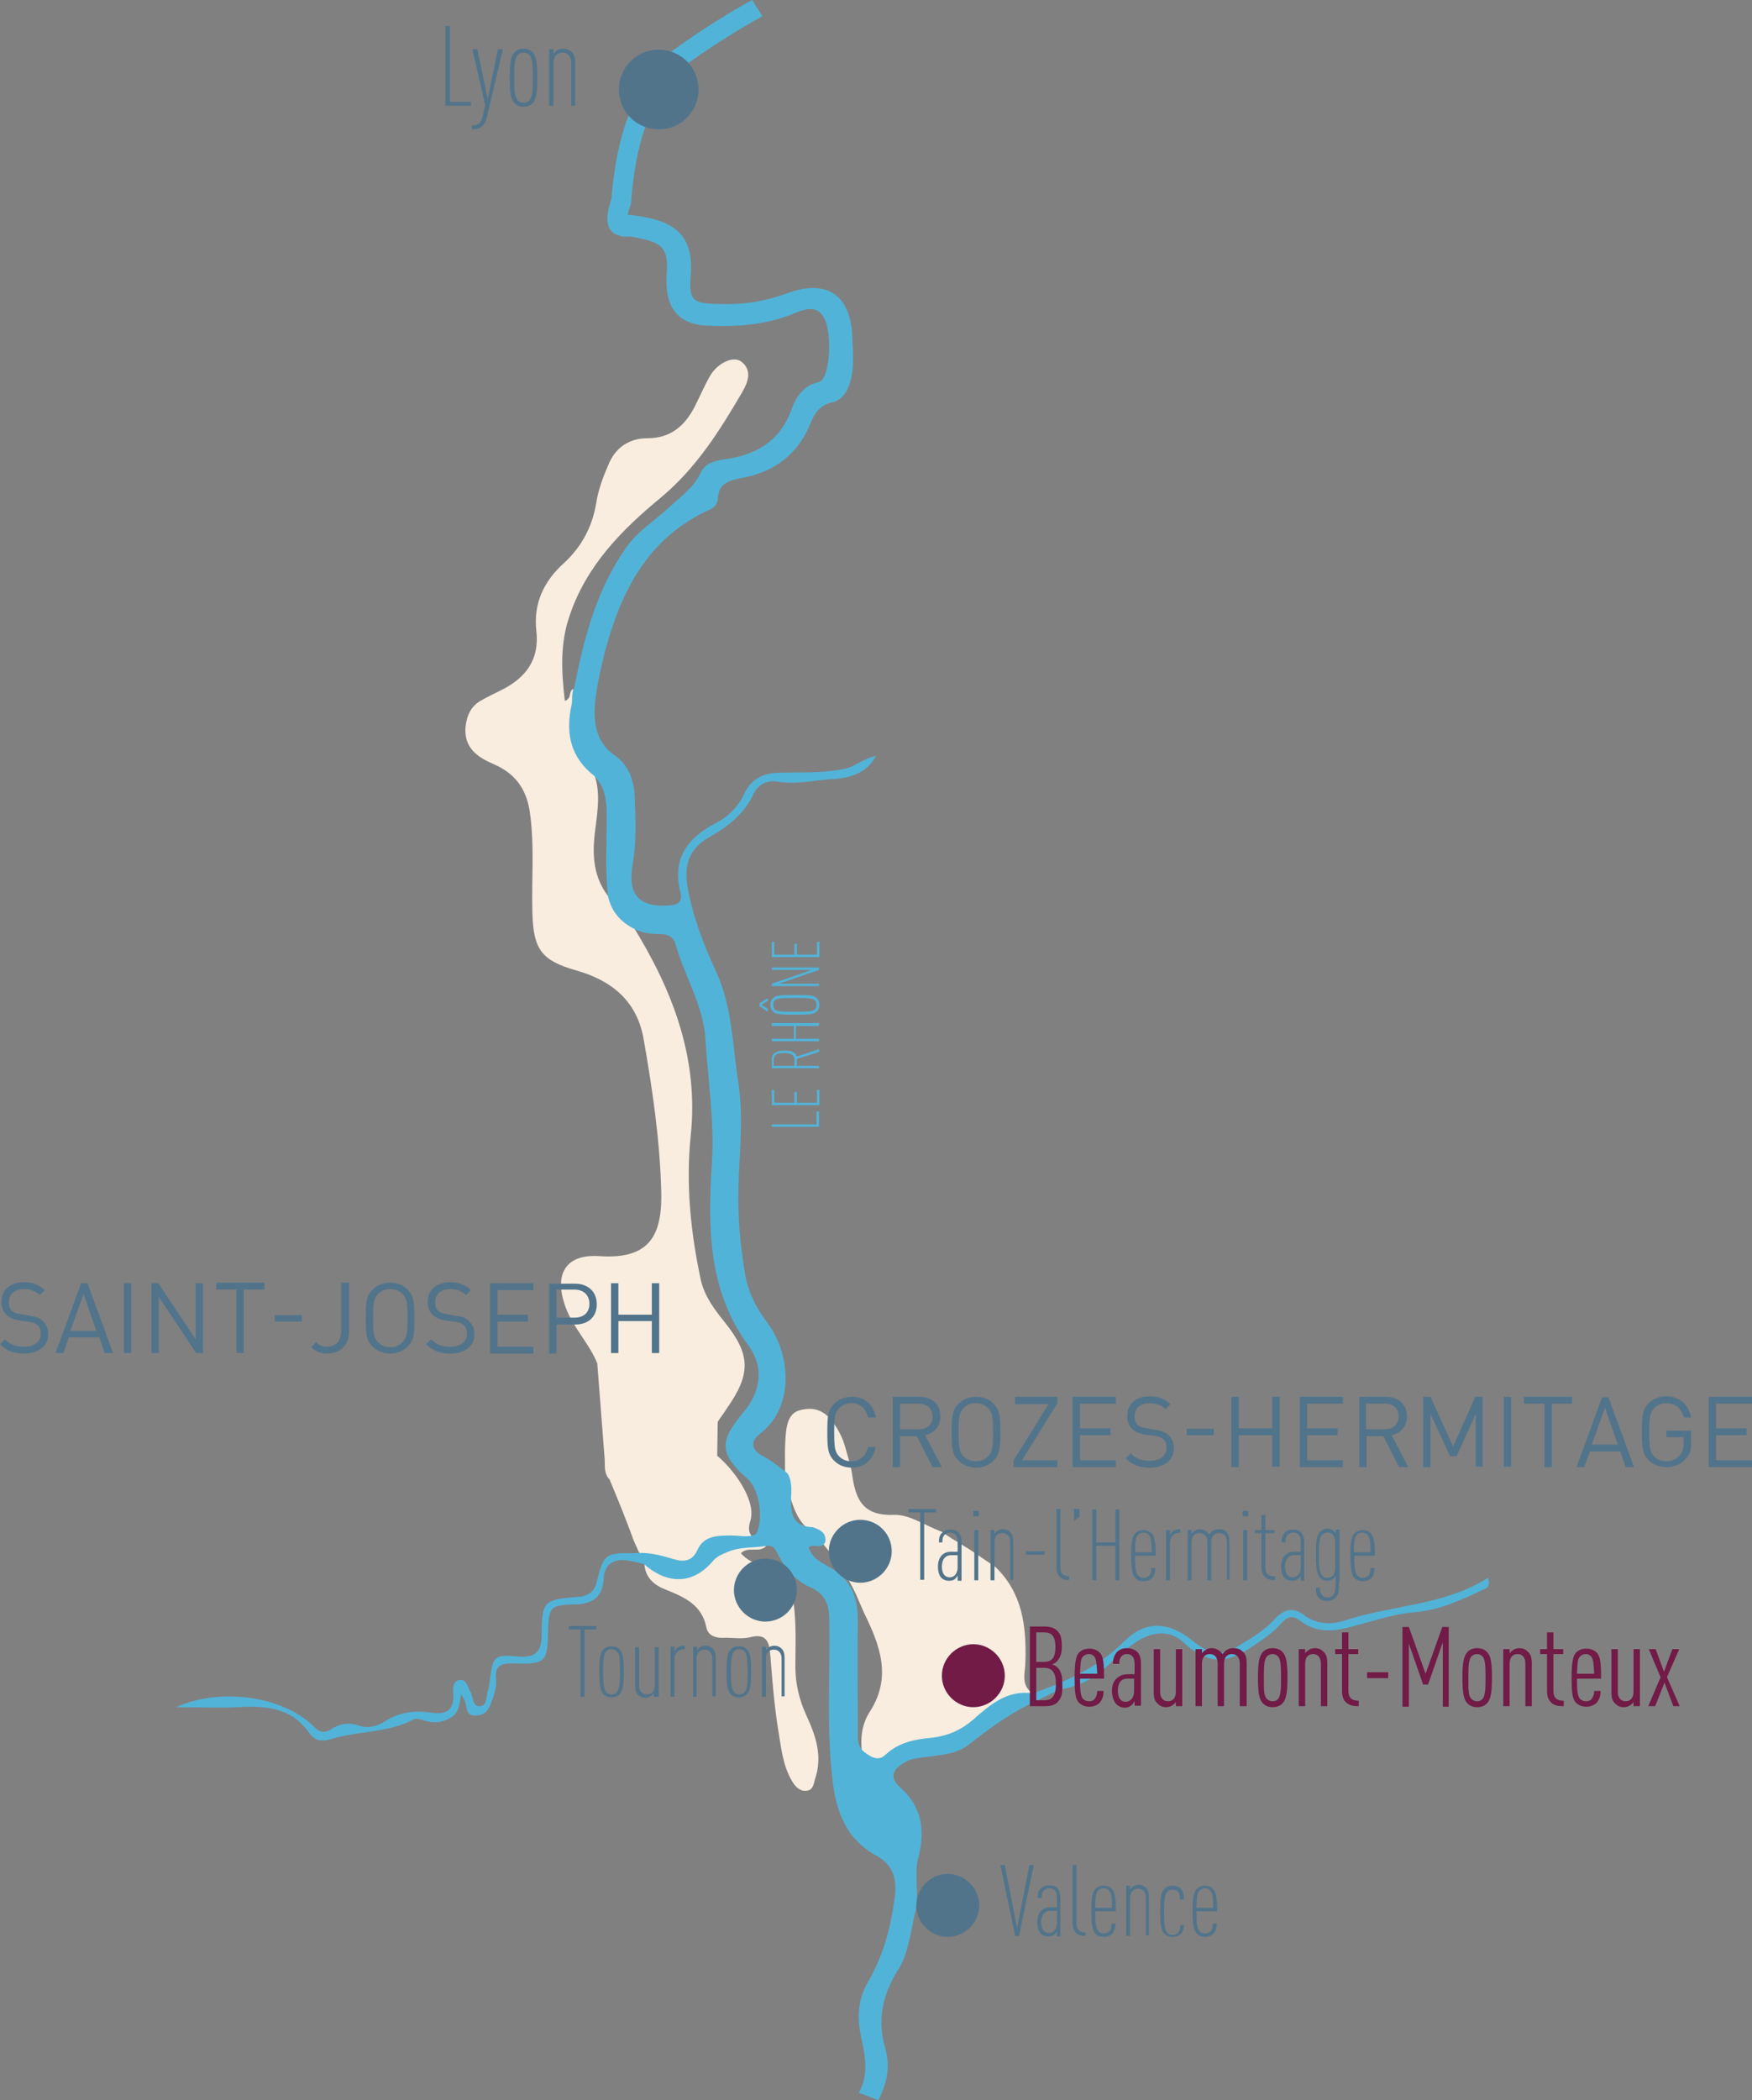
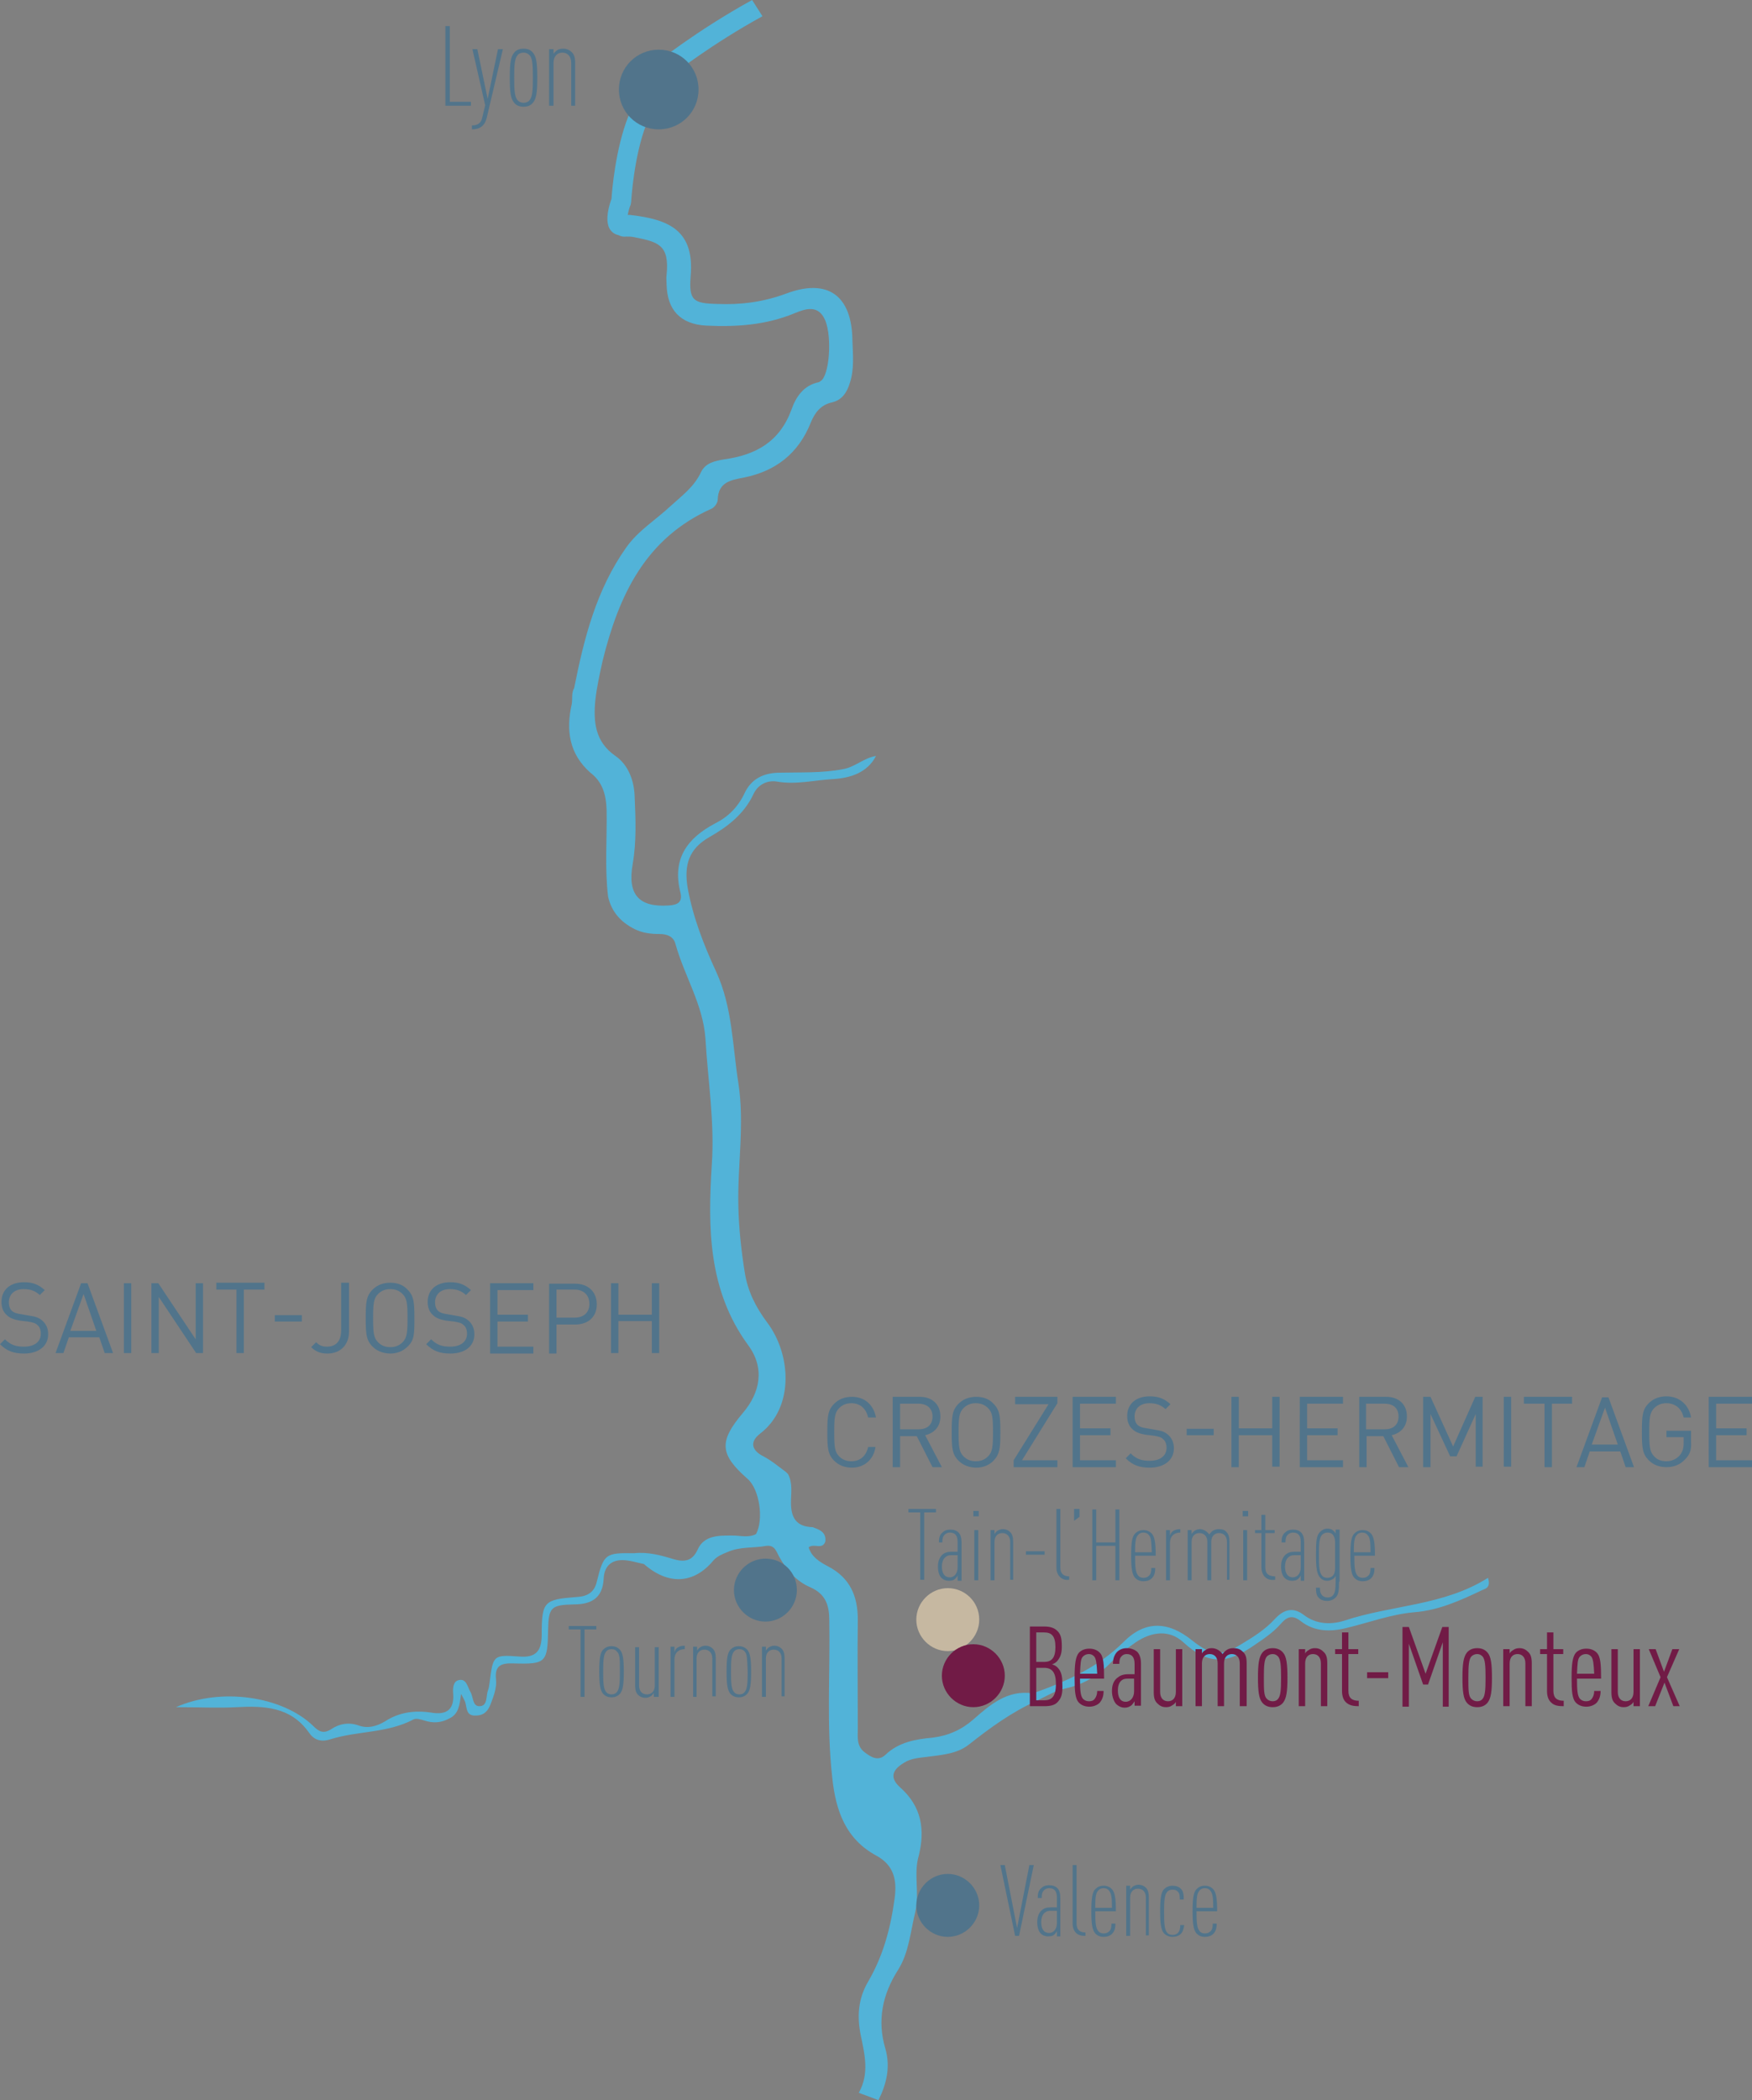
<svg xmlns="http://www.w3.org/2000/svg" id="Calque_1" viewBox="0 0 356.4 427">
  <rect x="0" y="0" width="356.4" height="427" fill="#808080" stroke="none" />
  <style>.st0{fill:#f8eddf}.st2{fill:#52b3d8}.st3{fill:#51748b}.st4{fill:#711b46}</style>
-   <path class="st0" d="M131.1 318.1c.2 2.7 2 4.2 4.3 5.1 3.8 1.5 7.4 3.1 8.3 7.7.3 1.5 1.6 2.1 3.2 2.1 1.9-.1 3.9.3 5.6-.1 3.4-.9 4 .9 4.2 3.6.4 5.1.8 10.2 1.6 15.2.6 3.5.9 7.2 2.8 10.4.7 1.2 1.6 2.1 2.9 2 1.4-.1 1.5-1.3 1.8-2.4 1.6-4.7.1-8.9-1.8-13-1.4-3.1-2.2-6.3-2.2-9.8 0-5 .3-10-.7-14.9-.7-3.4-1.9-5.9-5.9-6-1.8 0-3.2-.8-4.5-2.2 1.6-1.5 3.7 0 5.1-1.4l-2.2-1.5c-1.5-1-1.4-2.3-.9-3.9 1.1-4.2-3.7-10.5-6.8-13l.1-6.9c.6-1 1.3-1.8 1.9-2.8 4.9-7 4.8-10.9-.5-17.5-2-2.5-4-5.1-4.8-8.4-2.1-9.7-3.1-19.6-2.1-29.4 1.7-15.9-3.7-29.7-11.8-42.8-2-1.3-3.5-3-4.4-5.3-3.7-4.2-3.9-9.1-3.2-14.3.5-4 1.2-8.2-.6-12.1-3.1-2.8-4.2-6.3-3.9-10.4.2-2 0-4 0-6-1 .4-.2 1.9-1.7 2.4-.7-6-1-11.7 1-17.4 3.4-10.1 10.6-17.4 18.5-23.9 7.2-6 12-13.6 16.6-21.5 1.1-1.9 2.1-4.3-.1-6.1-1.6-1.4-5 .2-6.5 2.9-1.2 2.1-2.1 4.3-3.2 6.4-2 3.8-4.9 6.2-9.5 6.2-3.7 0-6.5 1.9-7.9 5.3-1.1 2.5-2.1 5.2-2.5 7.8-.8 4.9-3 9-6.6 12.3-4.1 3.7-6.2 8.2-5.6 13.7.7 6-2.2 9.7-7.3 12.2-1.2.6-2.5 1.2-3.7 1.9-2.2 1.1-3.1 3-3.4 5.4-.4 4.4 2.5 6.3 5.8 7.7 4.1 1.8 6.4 4.7 7.2 9.2 1.1 7 .4 14 .6 21 .2 7.5 1.9 9.7 8.9 11.7 7.1 2 12.3 6.1 13.7 13.8 1.8 10.2 3.3 20.4 3.6 30.7.3 9-2 14.3-12.5 13.6-7.1-.5-9.4 3.8-6.9 10.5 1.6 4.2 4.8 7.3 6.4 11.3l1.5 19.4c.1 1.4-.2 3 1 4.2 1.7 4.1 3.4 8.2 4.9 12.4l2.2 4.9z" />
  <path d="M199.2 329.3c0 3.5-2.9 6.4-6.4 6.4-3.5 0-6.4-2.9-6.4-6.4 0-3.5 2.9-6.4 6.4-6.4 3.5 0 6.4 2.8 6.4 6.4" fill="#c6b8a1" />
-   <path class="st0" d="M197.1 352.6l8.4-6.6 4.6-1.5v-.2c-2.6-1.7-1.5-4.3-1.5-6.5.2-7.2-.6-13.9-6.1-19.2l-5.3-3.6c-1.2-.7-2.4-1.5-3.6-2.2l-2.1-1.4c-3.3-1.2-6.6-3.6-9.8-3.4-6.5.2-7.7-3.5-8.4-8.5-.3-1.8-.9-3.6-1.4-5.4-.6-2.1-1.6-3.9-3-5.6-1.7-2-3.8-2.4-6.1-1.8-2.2.5-2.7 2.7-2.9 4.4-.3 2.7-.2 5.5-.2 8.2.8 1.2.4 2.6.7 3.9.9 3.1 1.8 6.1 4.5 8.1 1 .6 6.4 6.7 9.2 12.8l1.7 3.9c3.2 6.5 5.7 13 1.1 20.1-1.7 2.6-2 5.9-1.4 9.1l1.8 1.9 16.1-5.4 3.7-1.1z" />
  <path class="st2" d="M178.7 427c1.6-3.2 2.5-6.7 1.4-10.5-1.7-5.7-.6-11 2.6-16 2.2-3.5 2.5-7.7 3.5-11.8.9-3.8-.4-7.7.7-11.4 1.3-5.3.6-10-3.8-13.9-2.1-1.9-1.7-3.5.8-5 1.4-.9 3.1-1 4.7-1.2 3-.4 6.1-.6 8.5-2.5 4.3-3.4 8.7-6.6 13.8-8.9 1.9-.9 3.8-2.1 5.8-2.5 3.7-.8 6.7-2.6 9.3-5.3 1.5-1.5 3.2-2.8 4.9-4 3.5-2.4 7-2.6 9.7-.2 5.3 4.9 9.1 4.5 14.7.6 1.9-1.3 3.7-2.5 5.2-4.2 1.2-1.4 2.3-2 4.1-.6 2.8 2.2 6.1 2.2 9.3 1.4 4.6-1.1 9.1-2.8 13.8-3.2 5-.4 9.4-2.4 13.8-4.5.7-.3 1.8-.5 1.2-2.5-9 5.7-19.6 5.5-29.2 8.7-2.9.9-5.8.7-8.2-1.1-2.3-1.8-4.2-1.1-5.9.7-2 2.2-4.4 3.7-6.9 5.2-4 2.5-6.1 2.3-9.9-.7-4.9-4-9.6-4.2-14 .2-5.3 5.3-11.8 8.1-18.5 10.5-5.1-.8-8.7 2.3-12.1 5.3-2.4 2.1-5.1 3.3-8.3 3.7-3.4.3-6.9.9-9.6 3.5-1.5 1.4-3 .4-4.3-.6-1.6-1.3-1.3-3.1-1.3-4.8 0-7.4-.1-14.7 0-22.1 0-4.8-1.6-8.5-6-10.8-1.7-.9-3.4-1.9-4-3.9 1.1-.9 2.8.6 3.4-1.2.2-1.9-1.2-2.4-2.6-2.9-3.3-.1-4.4-1.9-4.4-5 0-1.9.4-3.9-.6-5.8l-.4-.4c-1.5-1.1-2.9-2.3-4.6-3.2-2.2-1.1-3-2.8-.7-4.6 7.1-5.4 6.3-16.3 1.4-22.7-2.3-3.1-3.9-6.3-4.5-10.1-.7-4.4-1.2-8.9-1.3-13.4-.2-8.4 1.3-16.7 0-25.1-1.2-7.6-1.2-15.4-4.5-22.6-2.5-5.4-4.7-11-5.8-17-.8-4.7.2-8 4.4-10.4 3.7-2.1 7.1-4.7 9-8.8.9-1.9 2.8-2.8 4.7-2.5 3.9.7 7.7-.3 11.5-.5 3.3-.2 6.9-1.2 8.7-4.7-2.5.4-4.3 2.3-6.8 2.7-4.2.8-8.5.6-12.7.7-3.3 0-5.9 1.2-7.3 4.3-1.3 2.7-3.3 4.7-5.9 6-5.7 3-8.8 7.2-7.1 14 .5 2-.5 2.6-2.4 2.7-6 .4-8.4-2.2-7.3-8.4.8-4.6.6-9.2.4-13.8-.1-3.2-1.3-6.4-3.9-8.2-4.2-2.9-4.5-7-4.1-11.3.3-2.7.9-5.4 1.5-8.1 3.3-13.3 8.7-24.9 22.2-30.9.6-.3 1.2-1.2 1.2-1.8.1-3.6 2.7-4 5.3-4.5 6.5-1.3 11.1-4.9 13.6-11.1.8-2 2-3.7 4.4-4.2 2-.5 3-2 3.6-4 .9-2.8.6-5.7.5-8.6-.1-9.1-5-12.7-13.5-9.5-4.6 1.7-9.2 2.3-13.9 2.1-5-.1-5.9-.7-5.5-5.7.8-9.4-4.6-11.5-12.3-12.4h-.5c.1-.6.3-1.4.6-2.1l.1-.6c0-.1.5-9.1 3.1-15.8 2.3-5.6 3.9-8.5 4.4-9.3 1.4-1.1 9-7 19.2-12.6L153 0c-11.6 6.4-19.6 12.9-19.9 13.1l-.4.4c-.1.1-2 3.1-4.9 10.2-2.6 6.6-3.3 15-3.4 16.7-.5 1.4-1.3 4.1-.5 5.9.4.8 1 1.3 1.9 1.5.4.2.9.4 1.6.3.5 0 1 0 1.5.1 5.1 1 7.3 1.6 6.7 7.7-.1.6 0 1.3 0 1.9.1 5.2 2.8 8.1 8 8.4 6.2.3 12.2-.1 18-2.5 2.2-.9 4.9-1.9 6.3 1.5 1.4 3.5.8 11.3-1 12.3-.1.1-.2.1-.3.2-3.1.6-4.7 3-5.6 5.6-2.4 6.5-7.2 9.2-13.7 10.1-1.8.3-3.8.7-4.7 2.6-1.4 3-3.9 4.8-6.2 6.9-3 2.8-6.6 5-9 8.4-6.1 8.6-8.6 18.5-10.6 28.6-.6 1-.3 2.2-.5 3.3-1.2 5.3-.5 10.1 3.8 13.9 2.5 1.9 3.2 4.5 3.3 7.6.1 5.9-.4 11.7.3 17.6.7 3.1 2.6 5.2 5.4 6.6 1.6.8 3.3 1 5.1 1 1.5 0 2.8.5 3.2 2 1.8 6.5 5.6 12.3 6.1 19.2.5 8.6 1.9 17 1.3 25.7-.8 12.7-.8 25.5 7.4 36.7 3.4 4.6 2.5 9.6-1.1 13.8-4.9 5.8-4.7 8.4 1 13.4 2.4 2.1 3.3 8.2 1.7 11.2-1.5.8-3.2.3-4.8.3-2.7 0-5.8-.1-7.1 2.9-1.1 2.4-2.8 2.5-4.9 1.9-2.6-.8-5.2-1.5-8-1.2-5.8-.1-6.2.1-7.6 5.8-.5 2.2-2 3-4.1 3.1-6.6.5-7.1.9-7.1 7.6 0 3.3-1.1 4.8-4.6 4.5-5.3-.4-5.3-.2-6 5.3-.1.5-.1 1-.3 1.5-.5 1.2 0 3.3-1.8 3.3-1.4 0-1.2-1.9-1.8-2.9-.6-1-.8-2.8-2.4-2.4-1.2.3-1.2 1.8-1.1 2.9.2 3.3-1.6 4.2-4.5 3.7-3.3-.5-6.5-.1-9.4 1.8-1.7 1-3.5 1.5-5.4.8-2-.7-3.9-.3-5.4.7-1.7 1.1-2.6.6-3.8-.6-6.2-6-18.7-7.9-27.9-3.8 4.8 0 8.6.2 12.3 0 5.6-.3 11-.1 14.7 5.1 1 1.5 2.4 2.1 4.5 1.4 5.5-1.7 11.5-1.2 16.8-4 .6-.3 1.5 0 2.2.2 1.8.6 3.4.5 5.1-.4 1.9-.9 2.1-2.7 2.4-5 .5 1 .8 1.4.9 1.9.3 1.2.2 2.6 2.1 2.5 1.7 0 2.5-1 3-2.3.6-1.6 1.3-3.3 1.1-5.1-.3-2.8 1.1-3.3 3.6-3.2 6.6.2 6.9-.2 7-6.9.1-4.5.6-5 5.3-5.1 3.5 0 5.8-1.3 6-5.2.1-2.4 1.4-3.8 3.8-3.8 1.5 0 2.9.5 4.4.8 4.9 4.3 10.1 4.1 14.1-.7.8-.9 1.8-1.3 2.8-1.7 2.6-1.2 5.3-.8 8-1.3 1.7-.2 2 1.1 2.6 2.2 1.5 2.7 3.5 5 6.3 6.2 3.2 1.4 3.9 3.7 3.9 6.8.2 10.6-.6 21.2.6 31.9.7 6.7 2.7 12.5 9 15.9 3.5 1.9 4.2 4.9 3.7 8.6-.8 6-2.3 11.7-5.4 17-2 3.4-2.3 7-1.5 10.9.8 3.9 1.8 7.8-.4 11.7" />
-   <path class="st2" d="M166.6 229.1H157v-.5h9.1V226h.5v3.1zm0-4.4H157v-3.1h.5v2.6h4.1V222h.5v2.2h4.1v-2.6h.5v3.1zm0-10.8l-4.5 1.4v1.4h4.5v.5H157v-1.7c0-.9.3-1.9 2.6-1.9 1.6 0 2.3.5 2.5 1.2l4.5-1.5v.6zm-9.2 1.6v1.2h4.2v-1.2c0-1-.7-1.4-2.1-1.4s-2.1.4-2.1 1.4zm9.2-6.9h-4.7v2.6h4.7v.5H157v-.5h4.5v-2.6H157v-.6h9.6v.6zm-10.4-5.1l-1.3.8 1.3.8v.6l-1.7-1.1v-.6l1.7-1.1v.6zm10-.5c.3.3.5.8.5 1.3s-.2 1-.5 1.3c-.6.6-1.1.7-4.5.7s-3.9-.1-4.5-.7c-.3-.3-.5-.8-.5-1.3s.2-1 .5-1.3c.6-.6 1.1-.7 4.5-.7s3.9.1 4.5.7zm-8.6.4c-.2.2-.3.5-.3.9s.1.7.3.9c.5.4.9.5 4.1.5s3.6-.1 4.1-.5c.2-.2.3-.5.3-.9s-.1-.7-.3-.9c-.5-.4-.9-.5-4.1-.5s-3.6.1-4.1.5zm9-6.2l-8.1 2.8h8.1v.5H157v-.5l8.1-2.8H157v-.5h9.6v.5zm0-2.6H157v-3.1h.5v2.6h4.1v-2.2h.5v2.2h4.1v-2.6h.5v3.1z" />
-   <path class="st3" d="M181.4 315.4c0 3.5-2.9 6.4-6.4 6.4-3.5 0-6.4-2.9-6.4-6.4 0-3.5 2.9-6.4 6.4-6.4 3.5 0 6.4 2.8 6.4 6.4m17.8 72c0 3.5-2.9 6.4-6.4 6.4-3.5 0-6.4-2.9-6.4-6.4 0-3.5 2.9-6.4 6.4-6.4 3.5 0 6.4 2.9 6.4 6.4" />
+   <path class="st3" d="M181.4 315.4m17.8 72c0 3.5-2.9 6.4-6.4 6.4-3.5 0-6.4-2.9-6.4-6.4 0-3.5 2.9-6.4 6.4-6.4 3.5 0 6.4 2.9 6.4 6.4" />
  <path class="st4" d="M204.4 340.7c0 3.5-2.9 6.4-6.4 6.4-3.5 0-6.4-2.9-6.4-6.4 0-3.5 2.9-6.4 6.4-6.4 3.5 0 6.4 2.9 6.4 6.4" />
  <path class="st3" d="M162.1 323.3c0 3.5-2.9 6.4-6.4 6.4-3.5 0-6.4-2.9-6.4-6.4 0-3.5 2.9-6.4 6.4-6.4 3.6 0 6.4 2.8 6.4 6.4M90.6 21.5V5.3h.9v15.4h4.3v.8h-5.2zM99 24c-.4 1.6-1.4 2.3-3 2.3v-.8c1.3 0 1.9-.6 2.1-1.6l.6-2.5L96.1 10h1l2.1 10.1 2.1-10.1h1L99 24zm9.4-3.1c-.4.5-1 .8-1.9.8s-1.5-.3-1.9-.8c-.7-.8-.9-2.1-.9-5.1s.2-4.3.9-5.1c.4-.5 1-.8 1.9-.8s1.5.3 1.9.8c.7.8.9 2.1.9 5.1s-.2 4.3-.9 5.1zm-.7-9.7c-.3-.3-.7-.5-1.2-.5s-1 .2-1.2.5c-.6.7-.7 1.9-.7 4.6 0 2.7.1 3.9.7 4.6.3.3.7.5 1.2.5s1-.2 1.2-.5c.6-.7.7-1.9.7-4.6 0-2.8-.1-4-.7-4.6zm8.5 10.3v-8.7c0-1.4-.8-2.1-1.8-2.1s-1.8.7-1.8 2.1v8.7h-.9V10h.9v1c.1-.3.4-.5.6-.7.4-.3.8-.4 1.4-.4.7 0 1.3.3 1.7.7.5.5.7 1.1.7 2.2v8.7h-.8zm71.8 286v13.7h-.8v-13.7h-2.4v-.7h5.6v.7H188zm6.8 13.8v-1c-.1.3-.4.6-.5.7-.3.3-.7.4-1.3.4-.6 0-1.1-.2-1.5-.6-.4-.4-.7-1.2-.7-2.3 0-1 .3-1.8.8-2.3.5-.5 1.1-.7 1.9-.7h1.3v-2c0-1.3-.5-1.9-1.6-1.9-.4 0-.8.2-1 .4-.4.4-.5.8-.5 1.6h-.7c0-.8.1-1.5.7-2 .4-.4.9-.6 1.6-.6.8 0 1.3.2 1.7.6.4.4.6 1.1.6 2v7.8h-.8zm0-5.1h-1.3c-.5 0-.9.1-1.3.5s-.6 1.1-.6 1.8c0 1.3.5 2.2 1.6 2.2 1 0 1.6-.9 1.6-2v-2.5zm3.2-7.9v-1.1h1.1v1.1H198zm.2 13v-10.2h.8v10.2h-.8zm7.3 0v-7.8c0-1.2-.7-1.8-1.6-1.8s-1.6.6-1.6 1.8v7.8h-.8v-10.2h.8v.8c.1-.2.4-.5.5-.6.3-.2.7-.4 1.2-.4.6 0 1.1.2 1.5.6.4.4.6 1 .6 1.9v7.8h-.6zm3.2-5.2v-.7h3.8v.7h-3.8zm6.9 4.5c-.4-.4-.7-1-.7-1.9v-11.9h.8v11.9c0 1.2.6 1.8 1.8 1.8v.7c-.8.1-1.4-.1-1.9-.6zm2.9-11.4v-2.4h1.1v1.6l-1.1.8zm8.4 12.1v-7H223v7h-.8v-14.4h.8v6.7h3.9v-6.7h.8v14.4h-.8zm4-5.1c0 2.4.1 3.5.6 4.1.2.3.6.5 1.1.5.4 0 .8-.1 1.1-.4.4-.3.5-.9.5-1.6h.8c0 1-.2 1.6-.7 2.1-.4.4-1 .6-1.7.6-.8 0-1.3-.3-1.7-.7-.6-.7-.8-1.9-.8-4.5 0-2.7.2-3.9.8-4.5.4-.4.9-.7 1.7-.7s1.3.3 1.7.7c.6.7.8 1.9.8 4.5h-4.2zm2.8-4.1c-.2-.3-.6-.5-1.1-.5-.5 0-.9.2-1.1.5-.5.5-.6 1.5-.6 3.5h3.4c-.1-2.1-.1-3-.6-3.5zm6.4-.5c-1.3 0-2.1.8-2.1 2.1v7.6h-.8v-10.2h.8v1.1c.1-.2.2-.5.3-.6.4-.5 1.1-.7 1.8-.7v.7zm9.5 9.7v-7.8c0-1.2-.7-1.8-1.6-1.8s-1.6.6-1.6 1.8v7.8h-.8v-7.8c0-1.2-.7-1.8-1.6-1.8s-1.6.6-1.6 1.8v7.8h-.8v-10.2h.8v.8c.1-.2.4-.5.5-.6.3-.2.7-.4 1.2-.4.7 0 1.5.5 1.9 1.1.1-.2.4-.5.6-.7.3-.2.8-.4 1.3-.4.8 0 1.3.2 1.6.6.4.4.6 1 .6 1.9v7.8h-.5zm3.2-13v-1.1h1.1v1.1h-1.1zm.1 13v-10.2h.8v10.2h-.8zm4.4-.7c-.4-.4-.7-1.1-.7-1.9v-7h-1.3v-.6h1.3V308h.8v3.1h1.9v.6h-1.9v7c0 1.3.7 1.8 2 1.8v.7c-.8.1-1.5 0-2.1-.6zm7.3.7v-1c-.1.3-.4.6-.5.7-.3.3-.7.4-1.3.4-.6 0-1.1-.2-1.5-.6-.4-.4-.7-1.2-.7-2.3 0-1 .3-1.8.8-2.3.5-.5 1.1-.7 1.9-.7h1.3v-2c0-1.3-.5-1.9-1.6-1.9-.4 0-.8.2-1 .4-.4.4-.5.8-.5 1.6h-.8c0-.8.1-1.5.7-2 .4-.4.9-.6 1.6-.6.8 0 1.3.2 1.7.6.4.4.6 1.1.6 2v7.8h-.7zm0-5.1h-1.3c-.5 0-.9.1-1.3.5s-.6 1.1-.6 1.8c0 1.3.5 2.2 1.6 2.2 1 0 1.6-.9 1.6-2v-2.5zm7.8 5.4c0 1.8-.1 2.6-.7 3.2-.4.4-1 .7-1.7.7s-1.3-.2-1.7-.6c-.5-.5-.6-1.1-.6-2.1h.8c0 .7.1 1.2.5 1.6.3.3.7.4 1.1.4.5 0 .9-.2 1.1-.5.4-.5.5-1.3.5-2.8v-1.1c-.1.2-.3.5-.5.6-.3.2-.7.4-1.2.4-.6 0-1.1-.2-1.5-.7-.6-.7-.8-1.8-.8-4.6s.1-3.9.8-4.6c.4-.4.9-.7 1.5-.7.5 0 .9.1 1.2.4.2.1.4.4.5.6v-.8h.8v10.6zm-.8-8c0-.8-.2-1.2-.5-1.6-.3-.3-.6-.4-1.1-.4-.4 0-.8.2-1.1.5-.5.6-.6 1.7-.6 4.1 0 2.4.1 3.5.6 4.1.2.3.6.5 1.1.5.4 0 .8-.1 1.1-.4.3-.3.5-.8.5-1.6v-5.2zm3.9 2.6c0 2.4.1 3.5.6 4.1.2.3.6.5 1.1.5.4 0 .8-.1 1.1-.4.4-.3.5-.9.5-1.6h.8c0 1-.2 1.6-.7 2.1-.4.4-1 .6-1.7.6-.8 0-1.3-.3-1.7-.7-.6-.7-.8-1.9-.8-4.5 0-2.7.2-3.9.8-4.5.4-.4.9-.7 1.7-.7s1.3.3 1.7.7c.6.7.8 1.9.8 4.5h-4.2zm2.7-4.1c-.2-.3-.6-.5-1.1-.5-.5 0-.9.2-1.1.5-.5.5-.6 1.5-.6 3.5h3.4c0-2.1-.1-3-.6-3.5z" />
  <path class="st4" d="M215.2 346c-.6.7-1.5.9-2.8.9h-2.9v-16.2h2.9c1.3 0 2.1.3 2.7.9.7.7.9 1.5.9 3.2 0 1.2-.2 2.1-1 3-.3.3-.7.5-1 .6.4.1.8.3 1.1.6.9.9 1 2 1 3.3.1 2.2-.2 2.9-.9 3.7zm-2.8-14.1h-1.6v6h1.6c1.5 0 2.3-.8 2.3-3 0-2.3-.8-3-2.3-3zm0 7.2h-1.6v6.6h1.6c1.5 0 2.4-.7 2.4-3.3 0-2.4-.8-3.3-2.4-3.3zm7.3 2.2c0 2.4.1 3.5.6 4.1.3.3.7.5 1.2.5s.9-.1 1.2-.5c.3-.4.5-.9.5-1.6h1.3c0 1.1-.3 1.8-.8 2.4-.5.5-1.3.8-2.1.8-.9 0-1.6-.3-2.1-.8-.8-.8-.9-2.4-.9-5.1 0-2.8.2-4.3.9-5.1.5-.5 1.2-.8 2.1-.8s1.6.3 2.1.8c.8.8.9 2.4.9 5.3h-4.9zm2.9-4.5c-.3-.3-.6-.5-1.1-.5s-.9.2-1.2.5c-.5.5-.5 1.5-.6 3.5h3.5c-.1-2-.2-3-.6-3.5zm8.2 10.1v-1c-.2.3-.4.6-.6.8-.4.3-.8.5-1.4.5-.7 0-1.3-.3-1.8-.8-.4-.5-.8-1.4-.8-2.6 0-1.1.3-2 1-2.6.6-.5 1.2-.8 2.3-.8h1.3v-2.1c0-1.3-.5-2-1.6-2-.5 0-.8.2-1 .4-.4.4-.5.8-.5 1.6h-1.3c0-.9.2-1.7.8-2.4.5-.5 1.2-.8 2-.8.9 0 1.6.3 2.1.7.5.5.8 1.3.8 2.4v8.6h-1.3zm-.1-5.6h-1.3c-.6 0-1 .1-1.4.5-.4.4-.6 1.1-.6 1.9 0 1.4.5 2.3 1.6 2.3 1 0 1.7-.9 1.7-2.1v-2.6zm8.5 5.6v-.9c-.1.3-.5.6-.7.7-.4.3-.8.4-1.3.4-.8 0-1.3-.3-1.8-.8s-.7-1.1-.7-2.3v-8.7h1.3v8.7c0 1.3.7 1.9 1.6 1.9s1.6-.6 1.6-1.9v-8.7h1.3v11.6h-1.3zm13 0v-8.7c0-1.3-.7-1.9-1.6-1.9s-1.6.6-1.6 1.9v8.7h-1.3v-8.7c0-1.3-.7-1.9-1.6-1.9s-1.6.6-1.6 1.9v8.7h-1.3v-11.6h1.3v.9c.1-.3.5-.6.7-.7.4-.3.8-.4 1.3-.4.9 0 1.7.5 2.2 1.2.2-.3.5-.6.8-.8.4-.3.9-.4 1.4-.4 1 0 1.5.3 2 .8s.7 1.1.7 2.3v8.7h-1.4zm8.8-.7c-.5.6-1.2.9-2.1.9s-1.6-.3-2.1-.9c-.7-.8-.9-2.3-.9-5.1s.2-4.2.9-5.1c.5-.6 1.2-.9 2.1-.9s1.6.3 2.1.9c.7.8.9 2.3.9 5.1s-.2 4.2-.9 5.1zm-1-9.4c-.3-.3-.6-.5-1.1-.5s-.9.2-1.2.5c-.5.6-.6 1.8-.6 4.3s0 3.7.6 4.3c.3.3.7.5 1.2.5s.9-.2 1.1-.5c.5-.6.6-1.8.6-4.3s-.1-3.7-.6-4.3zm8.7 10.1v-8.7c0-1.3-.7-1.9-1.6-1.9s-1.6.6-1.6 1.9v8.7h-1.3v-11.6h1.3v.9c.1-.3.5-.6.7-.7.4-.3.8-.4 1.3-.4.8 0 1.3.3 1.8.8s.7 1.1.7 2.3v8.7h-1.3zm5.2-.7c-.6-.5-.9-1.3-.9-2.4v-7.5h-1.4v-1h1.4v-3.4h1.3v3.4h2v1h-2v7.5c0 1.4.7 2 2.1 2v1.1c-.9 0-1.8-.1-2.5-.7zm4.2-5V340h4.3v1.2h-4.3zm15.4 5.7v-13l-3 8.6h-1l-2.9-8.3V347h-1.3v-16.2h1.3l3.4 9.5 3.4-9.5h1.3V347h-1.2zm9.1-.7c-.5.6-1.2.9-2.1.9s-1.6-.3-2.1-.9c-.7-.8-.9-2.3-.9-5.1s.2-4.2.9-5.1c.5-.6 1.2-.9 2.1-.9s1.6.3 2.1.9c.7.8.9 2.3.9 5.1s-.2 4.2-.9 5.1zm-1-9.4c-.3-.3-.6-.5-1.1-.5s-.9.2-1.2.5c-.5.6-.6 1.8-.6 4.3s0 3.7.6 4.3c.3.3.7.5 1.2.5s.9-.2 1.1-.5c.5-.6.6-1.8.6-4.3s-.1-3.7-.6-4.3zm8.7 10.1v-8.7c0-1.3-.7-1.9-1.6-1.9s-1.6.6-1.6 1.9v8.7h-1.3v-11.6h1.3v.9c.1-.3.5-.6.7-.7.4-.3.8-.4 1.3-.4.8 0 1.3.3 1.8.8s.7 1.1.7 2.3v8.7h-1.3zm5.3-.7c-.6-.5-.9-1.3-.9-2.4v-7.5h-1.4v-1h1.4v-3.4h1.3v3.4h2v1h-2v7.5c0 1.4.7 2 2.1 2v1.1c-1 0-1.9-.1-2.5-.7zm5.2-4.9c0 2.4.1 3.5.6 4.1.3.3.7.5 1.2.5s.9-.1 1.2-.5c.3-.4.5-.9.5-1.6h1.3c0 1.1-.3 1.8-.8 2.4-.5.5-1.3.8-2.1.8-.9 0-1.6-.3-2.1-.8-.8-.8-.9-2.4-.9-5.1 0-2.8.2-4.3.9-5.1.5-.5 1.2-.8 2.1-.8s1.6.3 2.1.8c.8.8.9 2.4.9 5.3h-4.9zm2.9-4.5c-.3-.3-.6-.5-1.1-.5s-.9.2-1.2.5c-.5.5-.5 1.5-.6 3.5h3.5c-.1-2-.2-3-.6-3.5zm8.6 10.1v-.9c-.1.3-.5.6-.7.7-.4.3-.8.4-1.3.4-.8 0-1.3-.3-1.8-.8s-.7-1.1-.7-2.3v-8.7h1.3v8.7c0 1.3.7 1.9 1.6 1.9s1.6-.6 1.6-1.9v-8.7h1.3v11.6h-1.3zm8.1 0l-1.8-4.8-1.9 4.8h-1.4l2.5-5.9-2.4-5.7h1.4l1.7 4.6 1.7-4.6h1.4l-2.5 5.7 2.6 5.9h-1.3z" />
  <path class="st3" d="M118.9 331.2V345h-.8v-13.7h-2.4v-.7h5.6v.7h-2.4zm7.2 13.2c-.4.4-.9.7-1.7.7s-1.3-.3-1.7-.7c-.6-.7-.8-1.9-.8-4.5 0-2.7.2-3.9.8-4.5.4-.4.9-.7 1.7-.7s1.3.3 1.7.7c.6.7.8 1.9.8 4.5s-.2 3.8-.8 4.5zm-.6-8.6c-.2-.3-.6-.5-1.1-.5-.5 0-.9.2-1.1.5-.5.6-.6 1.7-.6 4.1 0 2.4.1 3.5.6 4.1.2.3.6.5 1.1.5.5 0 .9-.2 1.1-.5.5-.6.6-1.7.6-4.1 0-2.5 0-3.6-.6-4.1zm7.5 9.2v-.8c-.1.2-.4.5-.5.6-.3.2-.7.4-1.2.4-.6 0-1.1-.2-1.5-.6-.4-.4-.6-1-.6-1.9v-7.8h.8v7.8c0 1.2.7 1.8 1.6 1.8s1.6-.6 1.6-1.8v-7.8h.8V345h-1zm6.3-9.7c-1.3 0-2.1.8-2.1 2.1v7.6h-.8v-10.2h.8v1.1c.1-.2.2-.5.3-.6.4-.5 1.1-.7 1.8-.7v.7zm5.6 9.7v-7.8c0-1.2-.7-1.8-1.6-1.8s-1.6.6-1.6 1.8v7.8h-.7v-10.2h.8v.8c.1-.2.4-.5.5-.6.3-.2.7-.4 1.2-.4.6 0 1.1.2 1.5.6.4.4.6 1 .6 1.9v7.8h-.7zm7.1-.6c-.4.4-.9.7-1.7.7s-1.3-.3-1.7-.7c-.6-.7-.8-1.9-.8-4.5 0-2.7.2-3.9.8-4.5.4-.4.9-.7 1.7-.7s1.3.3 1.7.7c.6.7.8 1.9.8 4.5s-.2 3.8-.8 4.5zm-.5-8.6c-.2-.3-.6-.5-1.1-.5-.5 0-.9.2-1.1.5-.5.6-.6 1.7-.6 4.1 0 2.4.1 3.5.6 4.1.2.3.6.5 1.1.5.5 0 .9-.2 1.1-.5.5-.6.6-1.7.6-4.1-.1-2.5-.1-3.6-.6-4.1zm7.5 9.2v-7.8c0-1.2-.7-1.8-1.6-1.8s-1.6.6-1.6 1.8v7.8h-.8v-10.2h.8v.8c.1-.2.4-.5.5-.6.3-.2.7-.4 1.2-.4.6 0 1.1.2 1.5.6.4.4.6 1 .6 1.9v7.8h-.6zm48.3 48.6h-.8l-3-14.4h.9l2.5 12.8 2.5-12.8h.9l-3 14.4zm7.7 0v-1c-.1.3-.4.6-.5.7-.3.3-.7.4-1.3.4s-1.1-.2-1.5-.6c-.4-.4-.7-1.2-.7-2.3 0-1 .3-1.8.8-2.3.5-.5 1.1-.7 1.9-.7h1.3v-2c0-1.3-.5-1.9-1.6-1.9-.4 0-.8.2-1 .4-.4.4-.5.8-.5 1.6h-.8c0-.8.1-1.5.7-2 .4-.4.9-.6 1.6-.6.8 0 1.3.2 1.7.6.4.4.6 1.1.6 2v7.8h-.7zm0-5.1h-1.3c-.5 0-.9.1-1.3.5s-.6 1.1-.6 1.8c0 1.3.5 2.2 1.6 2.2 1 0 1.6-.9 1.6-2v-2.5zm3.9 4.5c-.4-.4-.7-1-.7-1.9v-11.9h.8v11.9c0 1.2.6 1.8 1.8 1.8v.7c-.7 0-1.4-.1-1.9-.6zm3.9-4.5c0 2.4.1 3.5.6 4.1.2.3.6.5 1.1.5.4 0 .8-.1 1.1-.4.4-.3.5-.9.5-1.6h.8c0 1-.2 1.6-.7 2.1-.4.4-1 .6-1.7.6-.8 0-1.3-.3-1.7-.7-.6-.7-.8-1.9-.8-4.5s.2-3.9.8-4.5c.4-.4.9-.7 1.7-.7s1.3.3 1.7.7c.6.7.8 1.9.8 4.5h-4.2zm2.8-4.1c-.2-.3-.6-.5-1.1-.5-.5 0-.9.2-1.1.5-.5.5-.6 1.5-.6 3.5h3.4c0-2-.1-2.9-.6-3.5zm7.5 9.2v-7.8c0-1.2-.7-1.8-1.6-1.8-.9 0-1.6.6-1.6 1.8v7.8h-.8v-10.2h.8v.8c.1-.2.4-.5.5-.6.3-.2.7-.4 1.2-.4.6 0 1.1.2 1.5.6.4.4.6 1 .6 1.9v7.8h-.6zm7.1-.4c-.4.4-1 .6-1.7.6s-1.3-.3-1.7-.7c-.6-.7-.8-1.9-.8-4.5s.2-3.9.8-4.5c.4-.4 1-.7 1.7-.7s1.3.2 1.7.6c.6.6.6 1.4.6 2.2h-.8c0-.6 0-1.2-.4-1.6-.3-.3-.6-.4-1.1-.4-.5 0-.9.2-1.1.5-.5.6-.6 1.7-.6 4.1s.1 3.5.6 4.1c.2.3.6.5 1.1.5.4 0 .8-.1 1.1-.4.4-.4.5-1 .5-1.6h.8c-.1.6-.2 1.3-.7 1.8zm3.2-4.7c0 2.4.1 3.5.6 4.1.2.3.6.5 1.1.5.4 0 .8-.1 1.1-.4.4-.3.5-.9.5-1.6h.8c0 1-.2 1.6-.7 2.1-.4.4-1 .6-1.7.6-.8 0-1.3-.3-1.7-.7-.6-.7-.8-1.9-.8-4.5s.2-3.9.8-4.5c.4-.4.9-.7 1.7-.7s1.3.3 1.7.7c.6.7.8 1.9.8 4.5h-4.2zm2.8-4.1c-.2-.3-.6-.5-1.1-.5-.5 0-.9.2-1.1.5-.5.5-.6 1.5-.6 3.5h3.4c0-2-.1-2.9-.6-3.5zM142.1 18.2c0 4.5-3.6 8.1-8.1 8.1s-8.1-3.6-8.1-8.1 3.6-8.1 8.1-8.1 8.1 3.6 8.1 8.1M4.9 275.2c-2.1 0-3.5-.5-4.9-1.9l1-1c1.2 1.2 2.3 1.5 3.9 1.5 2.1 0 3.4-1 3.4-2.6 0-.8-.2-1.4-.7-1.8-.4-.4-.8-.5-1.9-.7l-1.7-.2c-1.1-.2-2-.5-2.6-1.1-.7-.6-1.1-1.5-1.1-2.7 0-2.4 1.7-4 4.6-4 1.8 0 3 .5 4.2 1.6l-1 1c-.9-.8-1.8-1.2-3.3-1.2-1.9 0-3 1.1-3 2.7 0 .7.2 1.3.6 1.7.4.4 1.1.6 1.9.7l1.7.3c1.3.2 1.9.4 2.6 1 .8.7 1.2 1.6 1.2 2.8 0 2.4-2 3.9-4.9 3.9zm16.4-.1l-1.1-3.2H14l-1.1 3.2h-1.6l5.2-14.2h1.3l5.2 14.2h-1.7zm-4.3-12l-2.7 7.5h5.3l-2.6-7.5zm8.2 12v-14.2h1.5v14.2h-1.5zm14.7 0l-7.6-11.4v11.4h-1.5v-14.2h1.4l7.6 11.4v-11.4h1.5v14.2h-1.4zm9.7-12.9v12.9h-1.5v-12.9H44v-1.4h9.8v1.4h-4.2zm6.3 6.5v-1.3h5.5v1.3h-5.5zm10.7 6.5c-1.4 0-2.4-.4-3.3-1.3l1-1c.5.5 1.1.9 2.2.9 1.9 0 2.9-1.2 2.9-3.3v-9.7H71v9.9c0 2.8-1.8 4.5-4.4 4.5zm16.3-1.4c-.9.9-2.1 1.4-3.5 1.4s-2.7-.5-3.6-1.4c-1.3-1.3-1.4-2.6-1.4-5.8s.1-4.5 1.4-5.8c.9-.9 2.1-1.4 3.6-1.4s2.7.5 3.5 1.4c1.3 1.3 1.4 2.6 1.4 5.8s0 4.5-1.4 5.8zm-1-10.7c-.7-.7-1.5-1-2.5-1s-1.8.3-2.5 1c-.9.9-1 2-1 4.9 0 2.9.1 4 1 4.9.7.7 1.5 1 2.5 1s1.8-.3 2.5-1c.9-.9 1-2 1-4.9 0-2.9-.1-4-1-4.9zm9.7 12.1c-2.1 0-3.5-.5-4.9-1.9l1-1c1.2 1.2 2.3 1.5 3.9 1.5 2.1 0 3.4-1 3.4-2.6 0-.8-.2-1.4-.7-1.8-.4-.4-.8-.5-1.9-.7l-1.7-.2c-1.1-.2-2-.5-2.6-1.1-.7-.6-1.1-1.5-1.1-2.7 0-2.4 1.7-4 4.6-4 1.8 0 3 .5 4.2 1.6l-1 1c-.9-.8-1.8-1.2-3.3-1.2-1.9 0-3 1.1-3 2.7 0 .7.2 1.3.6 1.7.4.4 1.1.6 1.9.7l1.7.3c1.3.2 1.9.4 2.6 1 .8.7 1.2 1.6 1.2 2.8 0 2.4-1.9 3.9-4.9 3.9zm8.1-.1v-14.2h8.8v1.4h-7.3v5h6.2v1.4h-6.2v5.1h7.3v1.4h-8.8zm17.3-5.8h-3.8v5.9h-1.5V261h5.3c2.6 0 4.4 1.6 4.4 4.2s-1.8 4.1-4.4 4.1zm-.1-7.1h-3.7v5.7h3.7c1.8 0 3-1 3-2.8s-1.2-2.9-3-2.9zm15.7 12.9v-6.5h-6.8v6.5h-1.5v-14.2h1.5v6.4h6.8v-6.4h1.5v14.2h-1.5zm40.7 23.3c-1.5 0-2.7-.5-3.6-1.4-1.3-1.3-1.4-2.6-1.4-5.8s.1-4.5 1.4-5.8c.9-.9 2.1-1.4 3.6-1.4 2.6 0 4.4 1.6 4.9 4.2h-1.6c-.4-1.8-1.6-2.9-3.4-2.9-1 0-1.8.3-2.5 1-.9.9-1 2-1 4.9 0 2.9.1 4 1 4.9.7.7 1.5 1 2.5 1 1.8 0 3-1.1 3.4-2.9h1.5c-.4 2.6-2.3 4.2-4.8 4.2zm16.4-.1l-3.2-6.3h-3.4v6.3h-1.5V284h5.5c2.5 0 4.2 1.5 4.2 4 0 2.1-1.3 3.4-3.1 3.8l3.4 6.5h-1.9zm-2.8-12.9h-3.8v5.2h3.8c1.7 0 2.8-.9 2.8-2.6s-1.2-2.6-2.8-2.6zm15.2 11.6c-.9.9-2.1 1.4-3.5 1.4s-2.7-.5-3.6-1.4c-1.3-1.3-1.4-2.6-1.4-5.8s.1-4.5 1.4-5.8c.9-.9 2.1-1.4 3.6-1.4s2.7.5 3.5 1.4c1.3 1.3 1.4 2.6 1.4 5.8s-.1 4.4-1.4 5.8zm-1.1-10.7c-.7-.7-1.5-1-2.5-1s-1.8.3-2.5 1c-.9.9-1 2-1 4.9 0 2.9.1 4 1 4.9.7.7 1.5 1 2.5 1s1.8-.3 2.5-1c.9-.9 1-2 1-4.9 0-3-.1-4-1-4.9zm5.2 12v-1.4l7.1-11.4h-6.8V284h8.6v1.3l-7.2 11.6h7.2v1.4h-8.9zm12 0V284h8.8v1.4h-7.3v5h6.2v1.4h-6.2v5.1h7.3v1.4h-8.8zm15.7.1c-2.1 0-3.5-.5-4.9-1.9l1-1c1.2 1.2 2.3 1.5 3.9 1.5 2.1 0 3.4-1 3.4-2.6 0-.8-.2-1.4-.7-1.8-.4-.4-.8-.5-1.9-.7l-1.7-.2c-1.1-.2-2-.5-2.6-1.1-.7-.6-1.1-1.5-1.1-2.7 0-2.4 1.7-4 4.6-4 1.8 0 3 .5 4.2 1.6l-1 1c-.9-.8-1.8-1.2-3.3-1.2-1.9 0-3 1.1-3 2.7 0 .7.2 1.3.6 1.7.4.4 1.1.6 1.9.7l1.7.3c1.3.2 1.9.4 2.6 1 .8.7 1.2 1.6 1.2 2.8 0 2.3-1.9 3.9-4.9 3.9zm7.5-6.6v-1.3h5.5v1.3h-5.5zm17.4 6.5v-6.5H252v6.5h-1.5V284h1.5v6.4h6.8V284h1.5v14.2h-1.5zm5.6 0V284h8.8v1.4h-7.3v5h6.2v1.4h-6.2v5.1h7.3v1.4h-8.8zm20.2 0l-3.2-6.3H278v6.3h-1.5V284h5.5c2.5 0 4.2 1.5 4.2 4 0 2.1-1.3 3.4-3.1 3.8l3.4 6.5h-1.9zm-2.9-12.9h-3.8v5.2h3.8c1.7 0 2.8-.9 2.8-2.6s-1.1-2.6-2.8-2.6zm18.5 12.9v-10.8l-3.9 8.6H295l-4-8.6v10.8h-1.5V284h1.5l4.6 10.1 4.5-10.1h1.5v14.2h-1.4zm5.7 0V284h1.5v14.2h-1.5zm9.8-12.9v12.9h-1.5v-12.9H310V284h9.8v1.4h-4.1zm15 12.9l-1.1-3.2h-6.2l-1.1 3.2h-1.6l5.2-14.2h1.3l5.2 14.2h-1.7zm-4.2-12.1l-2.7 7.5h5.3l-2.6-7.5zm16.3 10.5c-1 1.1-2.3 1.6-3.8 1.6s-2.7-.5-3.6-1.4c-1.3-1.3-1.4-2.6-1.4-5.8s.1-4.5 1.4-5.8c.9-.9 2.1-1.4 3.6-1.4 2.7 0 4.6 1.8 5 4.3h-1.5c-.4-1.8-1.7-2.9-3.5-2.9-1 0-1.8.3-2.5 1-.9.9-1 2-1 4.9 0 2.9.1 4 1 4.9.6.7 1.5 1 2.5 1s2-.4 2.7-1.2c.6-.7.8-1.5.8-2.6v-1.1H339v-1.3h5v2.3c.1 1.5-.2 2.5-1.2 3.5zm4.8 1.6V284h8.8v1.4h-7.3v5h6.2v1.4h-6.2v5.1h7.3v1.4h-8.8z" />
</svg>